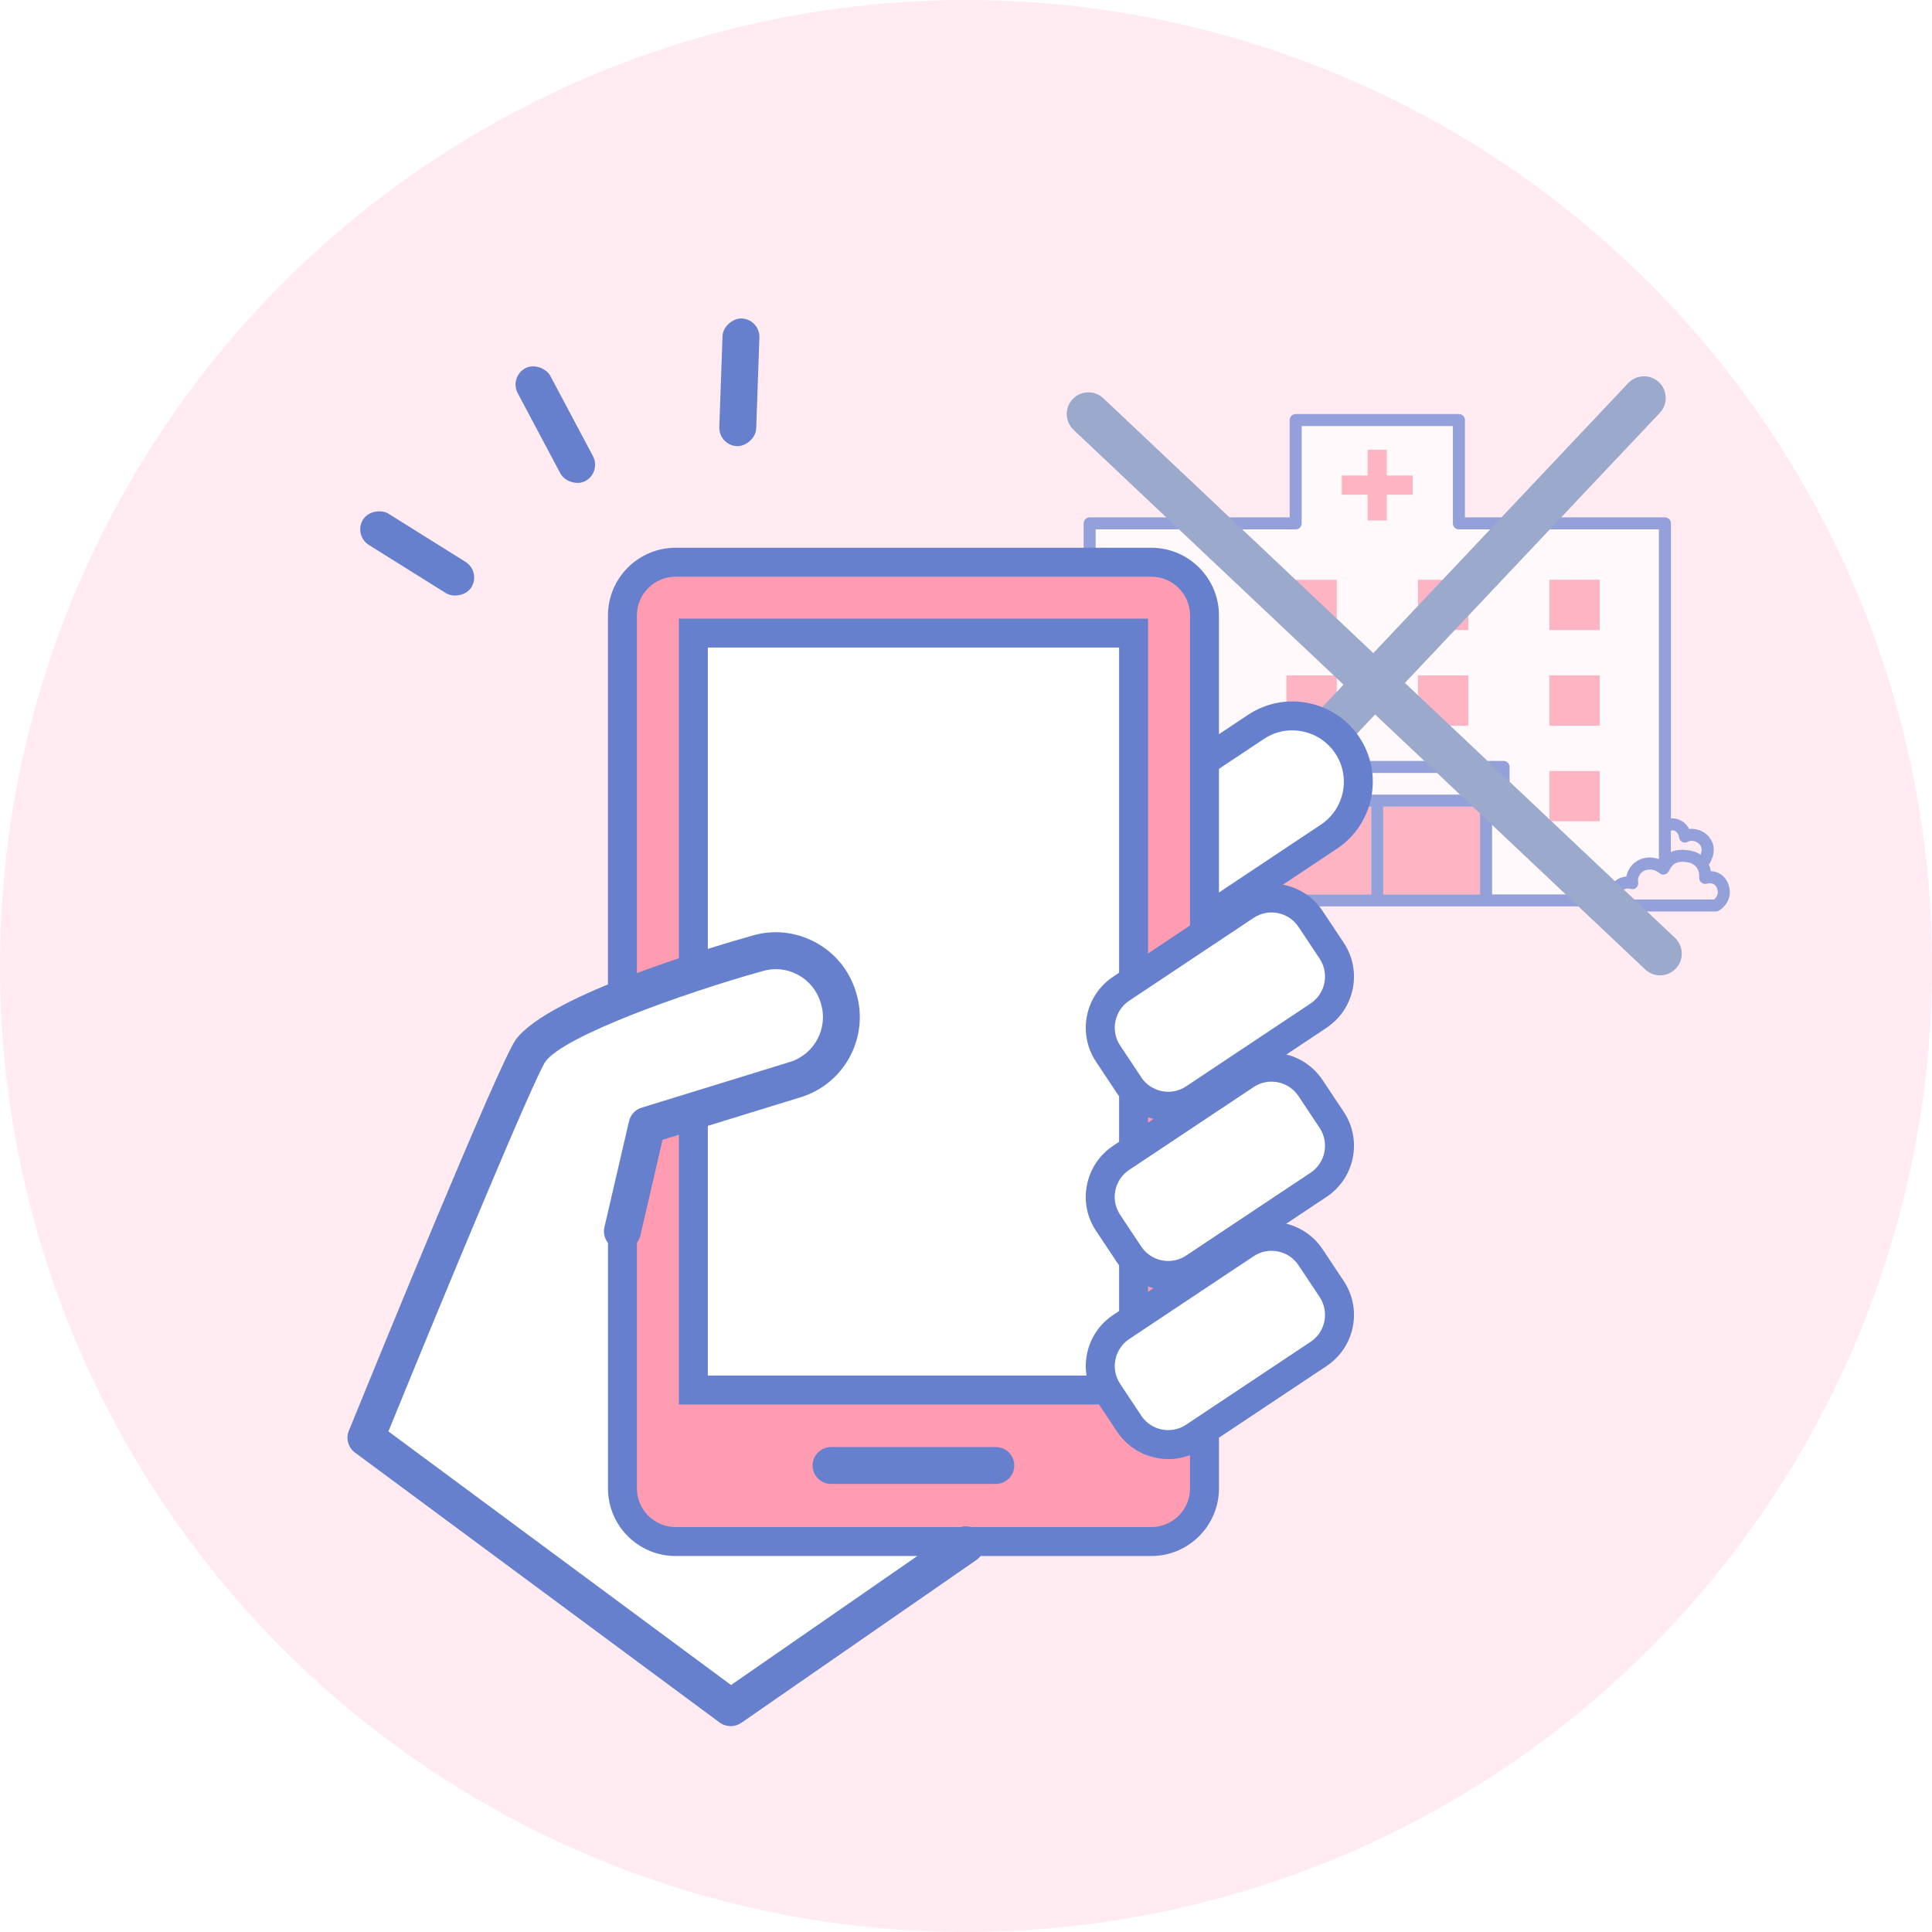
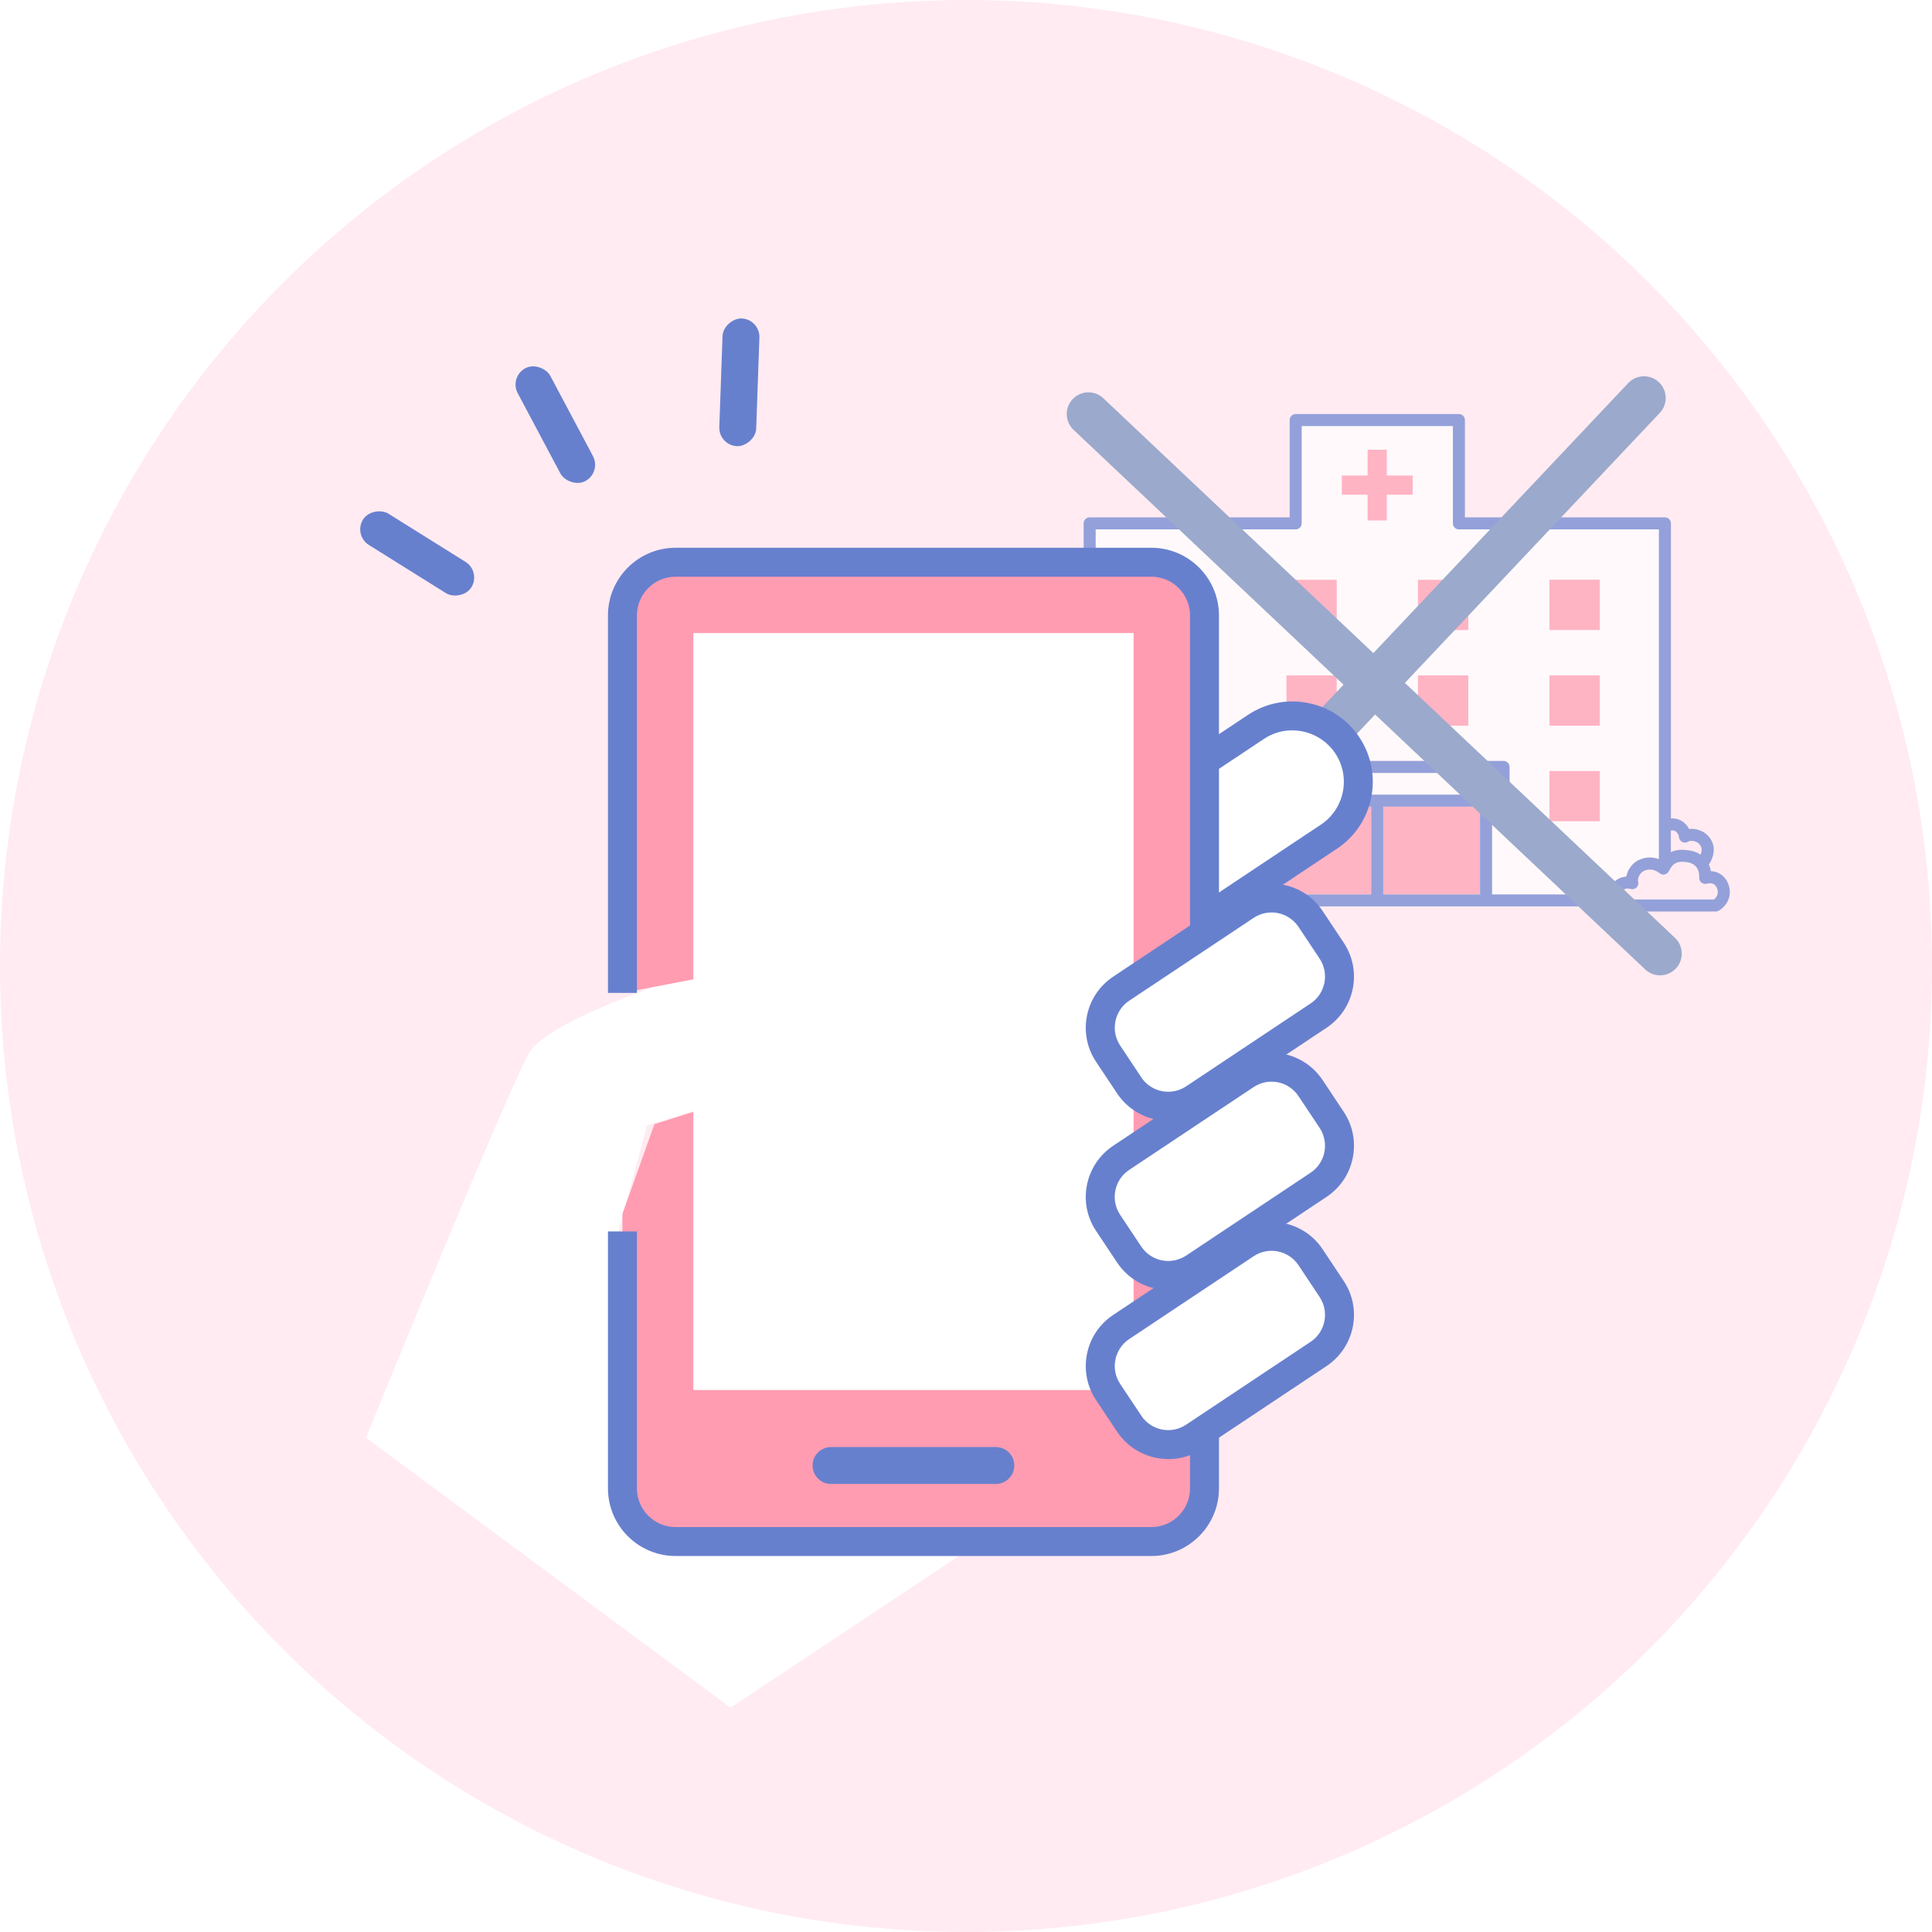
<svg xmlns="http://www.w3.org/2000/svg" id="_レイヤー_2" data-name="レイヤー 2" viewBox="0 0 267 267">
  <defs>
    <style>
      .cls-1 {
        fill: none;
      }

      .cls-2 {
        fill: #95bfd3;
      }

      .cls-3 {
        fill: #ffebf1;
      }

      .cls-4 {
        fill: #6780ce;
      }

      .cls-5 {
        fill: #fff;
      }

      .cls-6 {
        fill: url(#_新規パターンスウォッチ_8);
      }

      .cls-7 {
        opacity: .7;
      }

      .cls-8 {
        fill: #ff9cb1;
      }

      .cls-9 {
        fill: #9ba9cc;
      }
    </style>
    <pattern id="_新規パターンスウォッチ_8" data-name="新規パターンスウォッチ 8" x="0" y="0" width="5.08" height="7.63" patternTransform="translate(-8858.23 -8257.75) scale(.23)" patternUnits="userSpaceOnUse" viewBox="0 0 5.08 7.63">
      <g>
        <rect class="cls-1" x="0" y="0" width="5.08" height="7.63" />
        <g>
          <path class="cls-5" d="M4.03,6.76c-.81,0-1.47-.66-1.47-1.47s.66-1.47,1.47-1.47c.41,0,.79.17,1.05.45V0H0v4.28c.25.26.4.62.4,1.01s-.16.74-.4,1.01v1.34h5.08v-1.32c-.27.27-.64.45-1.05.45Z" />
          <path class="cls-2" d="M0,4.28v2.02c.25-.26.4-.62.4-1.01s-.16-.74-.4-1.01Z" />
          <path class="cls-2" d="M4.03,3.82c-.81,0-1.47.66-1.47,1.47s.66,1.47,1.47,1.47c.41,0,.79-.17,1.05-.45v-2.05c-.27-.27-.64-.45-1.05-.45Z" />
        </g>
        <circle class="cls-2" cx="1.47" cy="1.47" r="1.47" />
      </g>
    </pattern>
  </defs>
  <g id="Layer_1" data-name="Layer 1">
    <circle class="cls-3" cx="133.5" cy="133.5" r="133.5" />
    <g class="cls-7">
      <rect class="cls-8" x="176.11" y="111.48" width="13.38" height="12.13" />
      <rect class="cls-8" x="191.16" y="111.48" width="13.38" height="12.13" />
-       <rect class="cls-8" x="159.58" y="80.11" width="6.98" height="6.98" />
      <rect class="cls-8" x="177.76" y="80.11" width="6.98" height="6.98" />
      <rect class="cls-8" x="195.94" y="80.11" width="6.98" height="6.98" />
      <rect class="cls-8" x="214.12" y="80.11" width="6.98" height="6.98" />
-       <rect class="cls-8" x="159.58" y="93.32" width="6.98" height="6.98" />
      <rect class="cls-8" x="177.76" y="93.32" width="6.98" height="6.98" />
      <rect class="cls-8" x="195.94" y="93.32" width="6.98" height="6.98" />
      <rect class="cls-8" x="214.12" y="93.32" width="6.98" height="6.98" />
      <rect class="cls-8" x="159.58" y="106.53" width="6.98" height="6.98" />
      <rect class="cls-8" x="214.12" y="106.53" width="6.98" height="6.98" />
      <path class="cls-6" d="M233.59,117.54c.58.1,1.05.3,1.43.56.17-.4.2-.78.08-1.06-.21-.5-.62-.7-.92-.79-.4-.11-.73-.03-.82.03-.24.18-.56.21-.84.08-.27-.13-.46-.39-.48-.69-.02-.34-.21-.64-.49-.81-.1-.06-.36-.19-.63-.07v2.95c.72-.34,1.59-.4,2.67-.21Z" />
      <path class="cls-6" d="M148.08,117.54c.62-.11,1.17-.14,1.66-.08v-2.16c-.06.12-.09.24-.1.38-.02.3-.21.57-.48.69-.27.13-.6.09-.84-.08-.09-.07-.42-.14-.82-.03-.3.08-.71.29-.92.79-.12.28-.09.66.08,1.06.38-.26.85-.46,1.43-.56Z" />
      <path class="cls-6" d="M157.57,123.2c-.48-.6-1.2-.36-1.2-.36-.29.1-.61.04-.83-.17s-.32-.52-.25-.81c.13-.53-.25-1.24-.8-1.5-.01,0-.02-.01-.03-.02-.28-.12-.55-.17-.8-.17-.43,0-.79.16-1.02.29-.17.1-.27.19-.28.2-.19.17-.46.25-.71.2-.08-.02-.16-.05-.23-.09-.13-.07-.25-.18-.32-.31,0-.02-.02-.03-.03-.05-.15-.3-.3-.55-.48-.75,0-.01-.02-.02-.03-.03-.21-.24-.47-.4-.8-.47-.35-.08-.79-.08-1.36.03-.16.03-.3.07-.43.13-.34.14-.58.34-.74.56-.18.25-.27.52-.32.77-.05.28-.05.52-.04.62.02.27-.09.53-.3.7-.21.17-.48.24-.74.17-.41-.11-.74-.08-.99.07-.3.19-.47.57-.52.86-.12.64.28,1.07.52,1.26h10.65l2.15-.06s.06-.07.09-.16c.05-.15.05-.32.02-.48-.03-.17-.09-.32-.16-.41Z" />
      <path class="cls-6" d="M237.37,123.05c-.05-.29-.22-.67-.52-.86-.24-.16-.58-.18-.99-.07-.26.07-.54,0-.75-.17-.21-.17-.31-.44-.29-.71,0-.1.01-.33-.04-.61-.05-.24-.14-.52-.32-.77-.16-.23-.4-.43-.74-.56-.13-.05-.27-.1-.43-.13-1.13-.2-1.72-.04-2.17.45-.08.08-.15.18-.22.28-.1.15-.19.32-.29.5,0,.02-.02.03-.03.05-.11.19-.3.33-.51.38-.02,0-.03.01-.05.02-.26.05-.52-.03-.71-.21,0,0-.03-.02-.07-.05-.05-.04-.12-.09-.21-.14-.23-.13-.59-.29-1.02-.29-.24,0-.51.04-.8.17-.01,0-.02.01-.03.02-.56.27-.94.97-.8,1.5.07.3-.02.61-.25.81-.23.21-.55.27-.83.17-.07-.02-.74-.21-1.2.36-.07.09-.13.24-.16.41-.03.16-.03.33.02.48.03.09.06.13.09.16l2.15.06h10.65c.23-.19.63-.62.52-1.26Z" />
      <polygon class="cls-8" points="191.67 62.14 188.98 62.14 188.98 65.7 185.43 65.7 185.43 68.39 188.98 68.39 188.98 71.94 191.67 71.94 191.67 68.39 195.23 68.39 195.23 65.7 191.67 65.7 191.67 62.14" />
      <rect class="cls-5" x="173.7" y="106.82" width="33.26" height="3" />
      <path class="cls-5" d="M200.78,72.32v-13.45h-20.9v13.45c0,.46-.37.83-.83.83h-27.64v45c.24.2.46.44.66.72.22-.11.47-.21.75-.28.25-.06.53-.1.83-.11.26,0,.54.03.83.1.21.05.42.12.63.21.95.42,1.63,1.34,1.81,2.33.64.05,1.37.31,1.94,1.03.31.39.49.91.53,1.45h15.06v-12.13h-1.59c-.46,0-.83-.37-.83-.83v-4.66c0-.46.37-.83.83-.83h34.92c.46,0,.83.37.83.83v4.66c0,.46-.37.83-.83.83h-1.59v12.13h16.08c.04-.53.23-1.06.53-1.45.57-.72,1.3-.98,1.94-1.03.18-.98.86-1.91,1.81-2.33.22-.1.43-.16.63-.21.29-.07.57-.1.83-.1.3,0,.58.04.83.11.14.04.27.08.4.12v-45.57h-27.64c-.46,0-.83-.37-.83-.83ZM166.57,113.51h-6.98v-6.98h6.98v6.98ZM166.57,100.31h-6.98v-6.98h6.98v6.98ZM166.57,87.1h-6.98v-6.98h6.98v6.98ZM214.12,80.11h6.98v6.98h-6.98v-6.98ZM214.12,93.32h6.98v6.98h-6.98v-6.98ZM214.12,106.53h6.98v6.98h-6.98v-6.98ZM184.75,100.31h-6.98v-6.98h6.98v6.98ZM184.75,87.1h-6.98v-6.98h6.98v6.98ZM195.23,68.39h-3.56v3.56h-2.69v-3.56h-3.56v-2.69h3.56v-3.56h2.69v3.56h3.56v2.69ZM202.92,100.31h-6.98v-6.98h6.98v6.98ZM202.92,87.1h-6.98v-6.98h6.98v6.98Z" />
      <path class="cls-4" d="M237.75,120.79c-.3-.19-.73-.38-1.31-.4-.05-.3-.14-.61-.28-.91.13-.18.24-.38.34-.6.4-.87.45-1.75.13-2.49-.37-.87-1.09-1.48-2.01-1.73-.4-.11-.81-.14-1.19-.09-.22-.45-.57-.84-1.02-1.11-.47-.28-.98-.4-1.49-.35v-40.78c0-.46-.37-.83-.83-.83h-27.64v-13.45c0-.46-.37-.83-.83-.83h-22.56c-.46,0-.83.37-.83.83v13.45h-27.64c-.46,0-.83.37-.83.83v40.9c-.16.06-.32.13-.47.22-.44.27-.79.66-1.02,1.11-.38-.05-.79-.02-1.19.09-.93.25-1.64.87-2.01,1.73-.32.74-.27,1.63.13,2.5.1.21.21.41.34.6-.14.31-.23.62-.28.91-.58.02-1.02.21-1.31.4-.65.41-1.11,1.13-1.26,1.96-.3,1.62.79,2.72,1.48,3.11.12.07.27.11.41.11h10.92s.02,0,.02,0l2.33-.07c.08,0,.15-.01.22-.04.35-.11.65-.32.88-.6h63.8c.23.28.52.49.88.6.07.02.15.03.22.04l2.33.07s.02,0,.02,0h10.92c.14,0,.28-.04.41-.11.69-.39,1.78-1.49,1.48-3.11-.15-.83-.61-1.55-1.26-1.96ZM230.91,114.8c.27-.11.53.01.63.07.28.17.46.47.49.81.02.3.21.57.48.69.27.13.6.09.84-.08.09-.07.42-.14.82-.03.3.08.71.29.92.79.12.28.09.66-.08,1.06-.38-.26-.85-.46-1.43-.56-1.08-.19-1.95-.13-2.67.21v-2.95ZM146.58,117.04c.21-.5.62-.7.92-.79.4-.11.73-.03.82.03.24.18.56.21.84.08.27-.13.46-.39.48-.69,0-.13.05-.26.1-.38v2.16c-.49-.06-1.04-.03-1.66.08-.58.1-1.05.3-1.43.56-.17-.4-.2-.78-.08-1.06ZM157.71,124.09c-.03.09-.06.13-.09.16l-2.15.06h-10.65c-.24-.19-.63-.62-.52-1.26.05-.29.22-.67.52-.86.24-.16.58-.18.99-.07.26.07.53,0,.74-.17.21-.17.32-.43.3-.7,0-.1-.01-.34.04-.62.05-.24.14-.52.32-.77.16-.23.4-.43.74-.56.13-.05.27-.1.43-.13.58-.1,1.01-.11,1.36-.03.33.08.59.24.8.47,0,.01.02.02.03.03.17.2.33.45.48.75,0,.02.02.03.03.05.08.13.19.24.32.31.07.04.15.07.23.09.25.05.52-.03.71-.2.01-.01.11-.1.28-.2.23-.13.59-.29,1.02-.29.24,0,.51.04.8.17.01,0,.02.01.03.02.56.27.94.97.8,1.5-.07.3.02.61.25.81s.55.27.83.17c0,0,.72-.24,1.2.36.07.09.13.24.16.41.03.16.03.33-.02.48ZM189.5,123.61h-13.38v-12.13h13.38v12.13ZM204.54,123.61h-13.38v-12.13h13.38v12.13ZM173.7,109.82v-3h33.26v3h-33.26ZM222.81,122.16c-.31.39-.49.91-.53,1.45h-16.08v-12.13h1.59c.46,0,.83-.37.83-.83v-4.66c0-.46-.37-.83-.83-.83h-34.92c-.46,0-.83.37-.83.83v4.66c0,.46.37.83.83.83h1.59v12.13h-15.06c-.04-.53-.23-1.06-.53-1.45-.57-.72-1.3-.98-1.94-1.03-.18-.98-.86-1.91-1.81-2.33-.22-.1-.43-.16-.63-.21-.29-.07-.57-.1-.83-.1-.3,0-.58.04-.83.11-.28.07-.54.17-.75.28-.2-.28-.42-.52-.66-.72v-45h27.64c.46,0,.83-.37.83-.83v-13.45h20.9v13.45c0,.46.37.83.83.83h27.64v45.57c-.12-.05-.26-.09-.4-.12-.25-.06-.53-.1-.83-.11-.26,0-.54.03-.83.1-.21.05-.42.12-.63.21-.95.42-1.63,1.34-1.81,2.33-.64.05-1.37.31-1.94,1.03ZM236.86,124.31h-10.65l-2.15-.06s-.06-.07-.09-.16c-.05-.15-.05-.32-.02-.48.03-.17.09-.32.16-.41.46-.58,1.14-.38,1.2-.36.29.1.61.04.83-.17.23-.21.32-.52.25-.81-.13-.53.25-1.24.8-1.5.01,0,.02-.01.03-.02.28-.12.55-.17.8-.17.43,0,.79.16,1.02.29.09.05.16.1.21.14.04.03.06.05.07.05.19.18.46.25.71.21.02,0,.03-.01.05-.02.22-.05.4-.19.51-.38,0-.02.02-.03.03-.05.09-.19.19-.36.29-.5.07-.1.14-.2.22-.28.44-.48,1.04-.65,2.17-.45.16.03.3.07.43.13.34.14.58.34.74.56.18.25.27.52.32.77.05.28.05.51.04.61-.02.27.08.53.29.71.21.17.48.24.75.17.41-.11.74-.08.99.07.3.19.47.57.52.86.12.64-.28,1.07-.52,1.26Z" />
    </g>
    <g>
      <path class="cls-9" d="M152.63,137c-.74,0-1.48-.27-2.06-.82-1.2-1.14-1.26-3.04-.12-4.24l74.57-79c1.14-1.2,3.04-1.26,4.24-.12,1.2,1.14,1.26,3.04.12,4.24l-74.57,79c-.59.62-1.39.94-2.18.94Z" />
      <path class="cls-9" d="M229.42,134.79c-.74,0-1.48-.27-2.06-.82l-79-74.57c-1.2-1.14-1.26-3.04-.12-4.24,1.14-1.2,3.04-1.26,4.24-.12l79,74.57c1.2,1.14,1.26,3.04.12,4.24-.59.62-1.39.94-2.18.94Z" />
    </g>
    <g>
      <path class="cls-5" d="M84.02,176.85s.89-4.65,1.44-6.67l3.96-14.66c.16-.04,20.51-6.32,20.51-6.32,4.76-1.47,7.43-6.53,5.95-11.29l-.05-.16c-1.47-4.76-6.53-7.43-11.29-5.95,0,0-26.86,7.53-31.2,13.38-2.19,2.96-22.77,53.51-22.77,53.51l8.73,6.46,41.67,30.85,61.75-41.03-78.7-18.12Z" />
      <g>
        <path class="cls-5" d="M150.58,126.7h0c-2.79-4.19-1.65-9.84,2.53-12.63l20.46-13.62c4.19-2.79,9.84-1.65,12.63,2.53h0c2.79,4.19,1.65,9.84-2.53,12.63l-20.46,13.62c-4.19,2.79-9.84,1.65-12.63-2.53Z" />
        <path class="cls-4" d="M158.18,132.77c-.73,0-1.47-.07-2.21-.22-2.91-.58-5.42-2.26-7.06-4.73h0c-1.64-2.47-2.23-5.43-1.64-8.34.58-2.91,2.26-5.42,4.73-7.06l20.46-13.62c2.47-1.64,5.43-2.23,8.34-1.64,2.91.58,5.42,2.26,7.06,4.73,3.39,5.1,2.01,12.01-3.09,15.4l-20.46,13.62c-1.84,1.23-3.97,1.86-6.13,1.87ZM178.6,100.93c-1.35,0-2.72.38-3.93,1.19l-20.46,13.62c-1.58,1.05-2.66,2.66-3.03,4.52-.37,1.86,0,3.76,1.05,5.34h0c1.05,1.58,2.66,2.66,4.52,3.03,1.86.38,3.76,0,5.34-1.05l20.46-13.62c3.26-2.17,4.15-6.59,1.98-9.85-1.37-2.05-3.63-3.17-5.93-3.17Z" />
      </g>
      <path class="cls-8" d="M159.11,213.04h-65.74c-4.06,0-7.35-3.29-7.35-7.35v-37.95l4.42-12.38,18.46-5.83,8.26-8.62-7.29-8.26-23.85,4.57v-52.17c0-4.06,3.29-7.35,7.35-7.35h65.74c4.06,0,7.35,3.29,7.35,7.35v120.64c0,4.06-3.29,7.35-7.35,7.35Z" />
      <polygon class="cls-5" points="95.82 134.48 95.82 87.49 156.66 87.49 156.66 192.1 95.82 192.1 95.82 153.54 95.82 134.48" />
-       <polygon class="cls-4" points="158.66 194.1 93.82 194.1 93.82 153.54 97.82 153.54 97.82 190.1 154.66 190.1 154.66 89.49 97.82 89.49 97.82 134.48 93.82 134.48 93.82 85.49 158.66 85.49 158.66 194.1" />
      <path class="cls-4" d="M159.11,215.04h-65.74c-5.16,0-9.35-4.2-9.35-9.35v-35.51h4v35.51c0,2.95,2.4,5.35,5.35,5.35h65.74c2.95,0,5.35-2.4,5.35-5.35v-120.64c0-2.95-2.4-5.35-5.35-5.35h-65.74c-2.95,0-5.35,2.4-5.35,5.35v52.17h-4v-52.17c0-5.16,4.2-9.35,9.35-9.35h65.74c5.16,0,9.35,4.2,9.35,9.35v120.64c0,5.16-4.2,9.35-9.35,9.35Z" />
      <g>
        <path class="cls-5" d="M165.95,121.7h5.27c3.57,0,6.47,2.9,6.47,6.47v20.66c0,3.57-2.9,6.47-6.47,6.47h-5.27c-3.57,0-6.47-2.9-6.47-6.47v-20.66c0-3.57,2.9-6.47,6.47-6.47Z" transform="translate(190.43 -78.59) rotate(56.34)" />
        <path class="cls-4" d="M161.46,154.89c-2.74,0-5.44-1.33-7.07-3.77l-2.92-4.39c-2.59-3.89-1.53-9.16,2.36-11.75l17.2-11.45c3.89-2.59,9.16-1.53,11.75,2.36l2.92,4.39c1.25,1.88,1.7,4.14,1.25,6.36s-1.73,4.13-3.61,5.39l-17.2,11.45c-1.44.96-3.07,1.42-4.68,1.42ZM157.72,148.89c1.37,2.05,4.15,2.61,6.2,1.24l17.2-11.45c1-.66,1.67-1.67,1.91-2.84.23-1.17,0-2.36-.66-3.36l-2.92-4.39c-1.37-2.05-4.15-2.61-6.2-1.24l-17.2,11.45c-2.05,1.37-2.61,4.15-1.24,6.2l2.92,4.39Z" />
      </g>
      <g>
        <path class="cls-5" d="M165.95,145.07h5.27c3.57,0,6.47,2.9,6.47,6.47v20.66c0,3.57-2.9,6.47-6.47,6.47h-5.27c-3.57,0-6.47-2.9-6.47-6.47v-20.66c0-3.57,2.9-6.47,6.47-6.47Z" transform="translate(209.89 -68.17) rotate(56.34)" />
        <path class="cls-4" d="M161.46,178.27c-.56,0-1.12-.06-1.68-.17-2.22-.45-4.13-1.73-5.39-3.61l-2.92-4.39c-1.25-1.88-1.7-4.14-1.25-6.36s1.73-4.13,3.61-5.39l17.2-11.45c1.88-1.25,4.14-1.7,6.36-1.25,2.22.44,4.13,1.73,5.39,3.61l2.92,4.39c1.25,1.88,1.7,4.14,1.25,6.36-.44,2.22-1.73,4.13-3.61,5.39l-17.2,11.45c-1.41.94-3.03,1.42-4.68,1.42ZM157.72,172.27c.66.99,1.67,1.67,2.84,1.91,1.17.23,2.36,0,3.36-.66l17.2-11.45c.99-.66,1.67-1.67,1.91-2.84.23-1.17,0-2.36-.66-3.36l-2.92-4.39c-.66-.99-1.67-1.67-2.84-1.91-1.17-.23-2.36,0-3.36.66l-17.2,11.45c-.99.66-1.67,1.67-1.91,2.84-.24,1.17,0,2.36.66,3.36l2.92,4.39Z" />
      </g>
      <g>
        <path class="cls-5" d="M165.95,168.45h5.27c3.57,0,6.47,2.9,6.47,6.47v20.66c0,3.57-2.9,6.47-6.47,6.47h-5.27c-3.57,0-6.47-2.9-6.47-6.47v-20.66c0-3.57,2.9-6.47,6.47-6.47Z" transform="translate(229.35 -57.75) rotate(56.34)" />
        <path class="cls-4" d="M161.46,201.64c-2.74,0-5.44-1.33-7.07-3.77l-2.92-4.39c-2.59-3.89-1.53-9.16,2.36-11.75l17.2-11.45c3.89-2.59,9.16-1.53,11.75,2.36l2.92,4.39c1.25,1.88,1.7,4.14,1.25,6.36s-1.73,4.13-3.61,5.39l-17.2,11.45c-1.44.96-3.07,1.42-4.68,1.42ZM157.72,195.65c1.37,2.05,4.15,2.61,6.2,1.24l17.2-11.45c1-.66,1.67-1.67,1.91-2.84.23-1.17,0-2.36-.66-3.36l-2.92-4.39c-1.37-2.05-4.15-2.61-6.2-1.24l-17.2,11.45c-2.05,1.37-2.61,4.15-1.24,6.2l2.92,4.39Z" />
      </g>
-       <path class="cls-4" d="M100.97,238.55c-.53,0-1.07-.17-1.52-.5l-50.4-37.31c-.93-.69-1.28-1.93-.84-3.01,3.46-8.49,20.82-51.01,23.08-54.07,4.62-6.24,27.93-13.02,32.56-14.32,2.89-.9,6.02-.6,8.75.84,2.73,1.44,4.74,3.86,5.66,6.82l.05.16c1.88,6.09-1.54,12.59-7.64,14.47-12.03,3.71-17.02,5.25-19.11,5.89l-3.06,13.23c-.32,1.37-1.69,2.23-3.06,1.91-1.37-.32-2.22-1.69-1.91-3.06l3.4-14.66c.22-.93.94-1.67,1.87-1.9.43-.13,14.85-4.58,20.37-6.28,3.41-1.06,5.33-4.69,4.27-8.1l-.05-.16c-.51-1.65-1.63-3-3.16-3.81-1.53-.81-3.28-.97-4.94-.46-10.87,3.05-27.27,8.91-29.9,12.46-1.6,2.36-13.85,31.85-21.71,51.13l47.35,35.05,31.01-21.48c1.16-.8,2.74-.51,3.55.64.8,1.16.51,2.74-.64,3.55l-32.51,22.52c-.44.3-.94.45-1.45.45Z" />
      <g>
        <rect class="cls-4" x="93.34" y="50.28" width="17.66" height="5.1" rx="2.55" ry="2.55" transform="translate(45.78 153.08) rotate(-87.98)" />
        <rect class="cls-4" x="74.2" y="49.86" width="5.1" height="17.66" rx="2.55" ry="2.55" transform="translate(-18.57 42.88) rotate(-27.99)" />
        <rect class="cls-4" x="55.11" y="67.65" width="5.1" height="17.66" rx="2.55" ry="2.55" transform="translate(-37.76 84.82) rotate(-57.98)" />
      </g>
      <path class="cls-4" d="M137.62,205.08h-22.77c-1.41,0-2.55-1.14-2.55-2.55s1.14-2.55,2.55-2.55h22.77c1.41,0,2.55,1.14,2.55,2.55s-1.14,2.55-2.55,2.55Z" />
    </g>
  </g>
</svg>